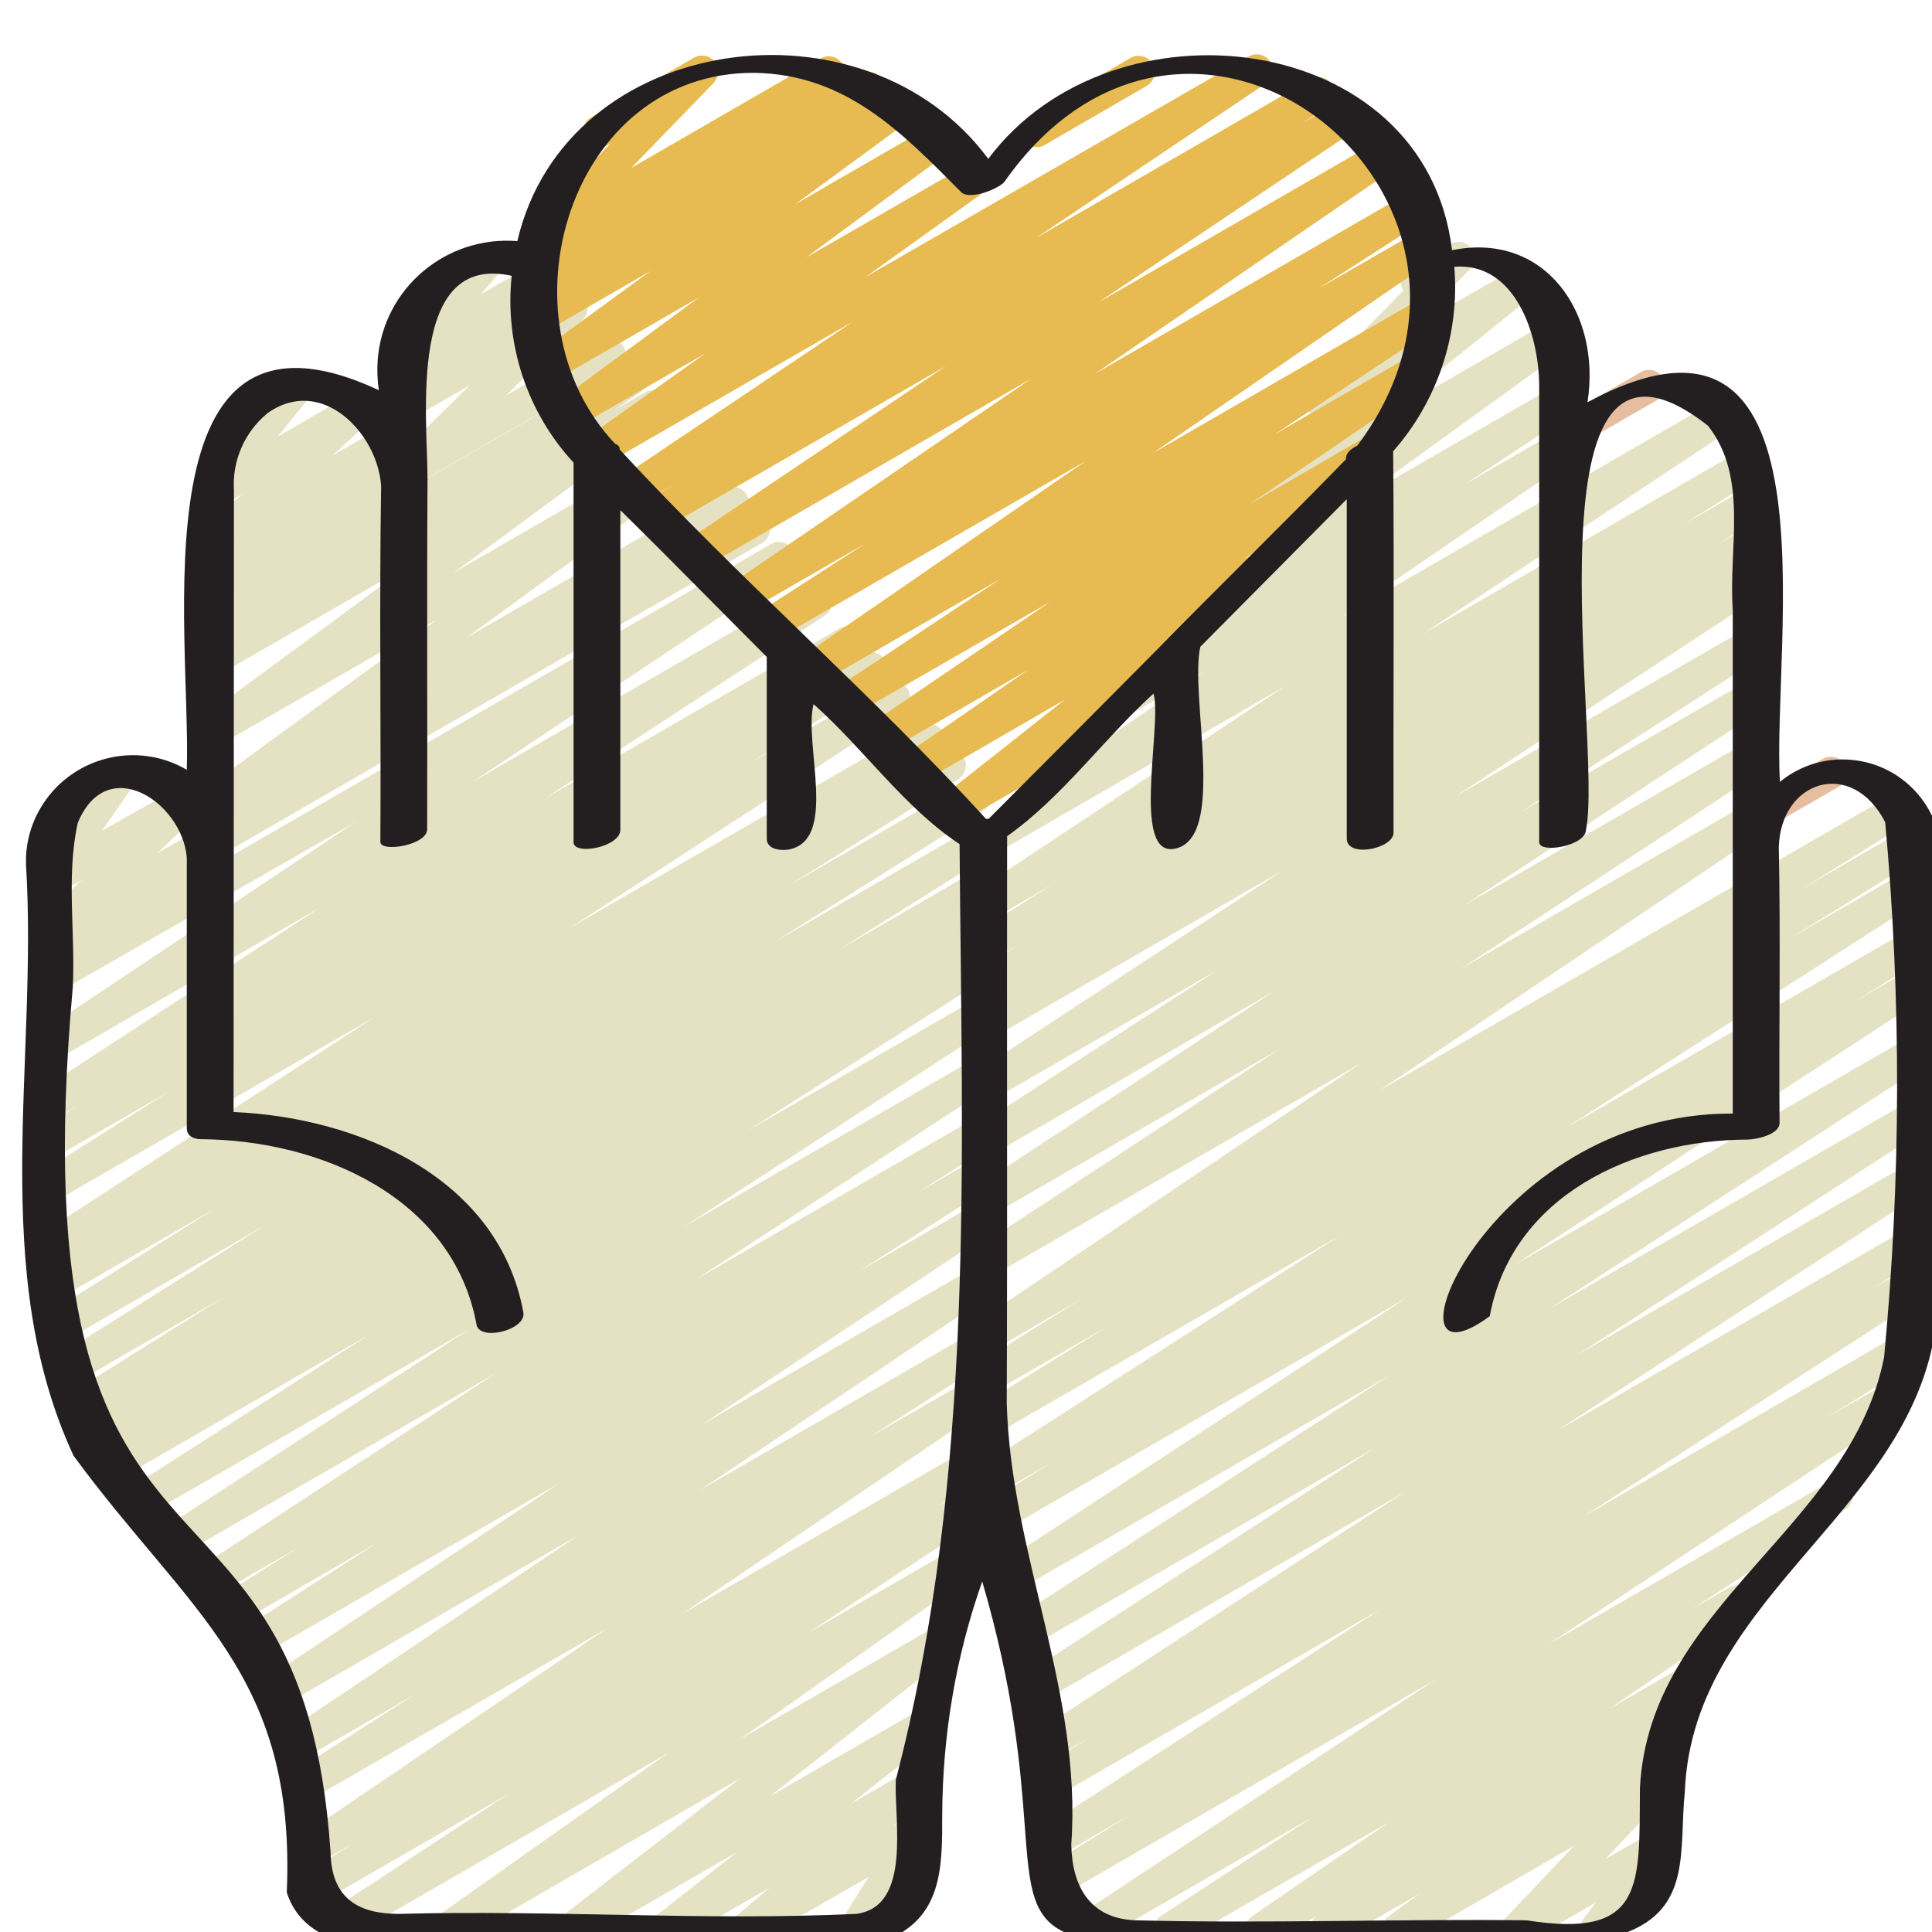
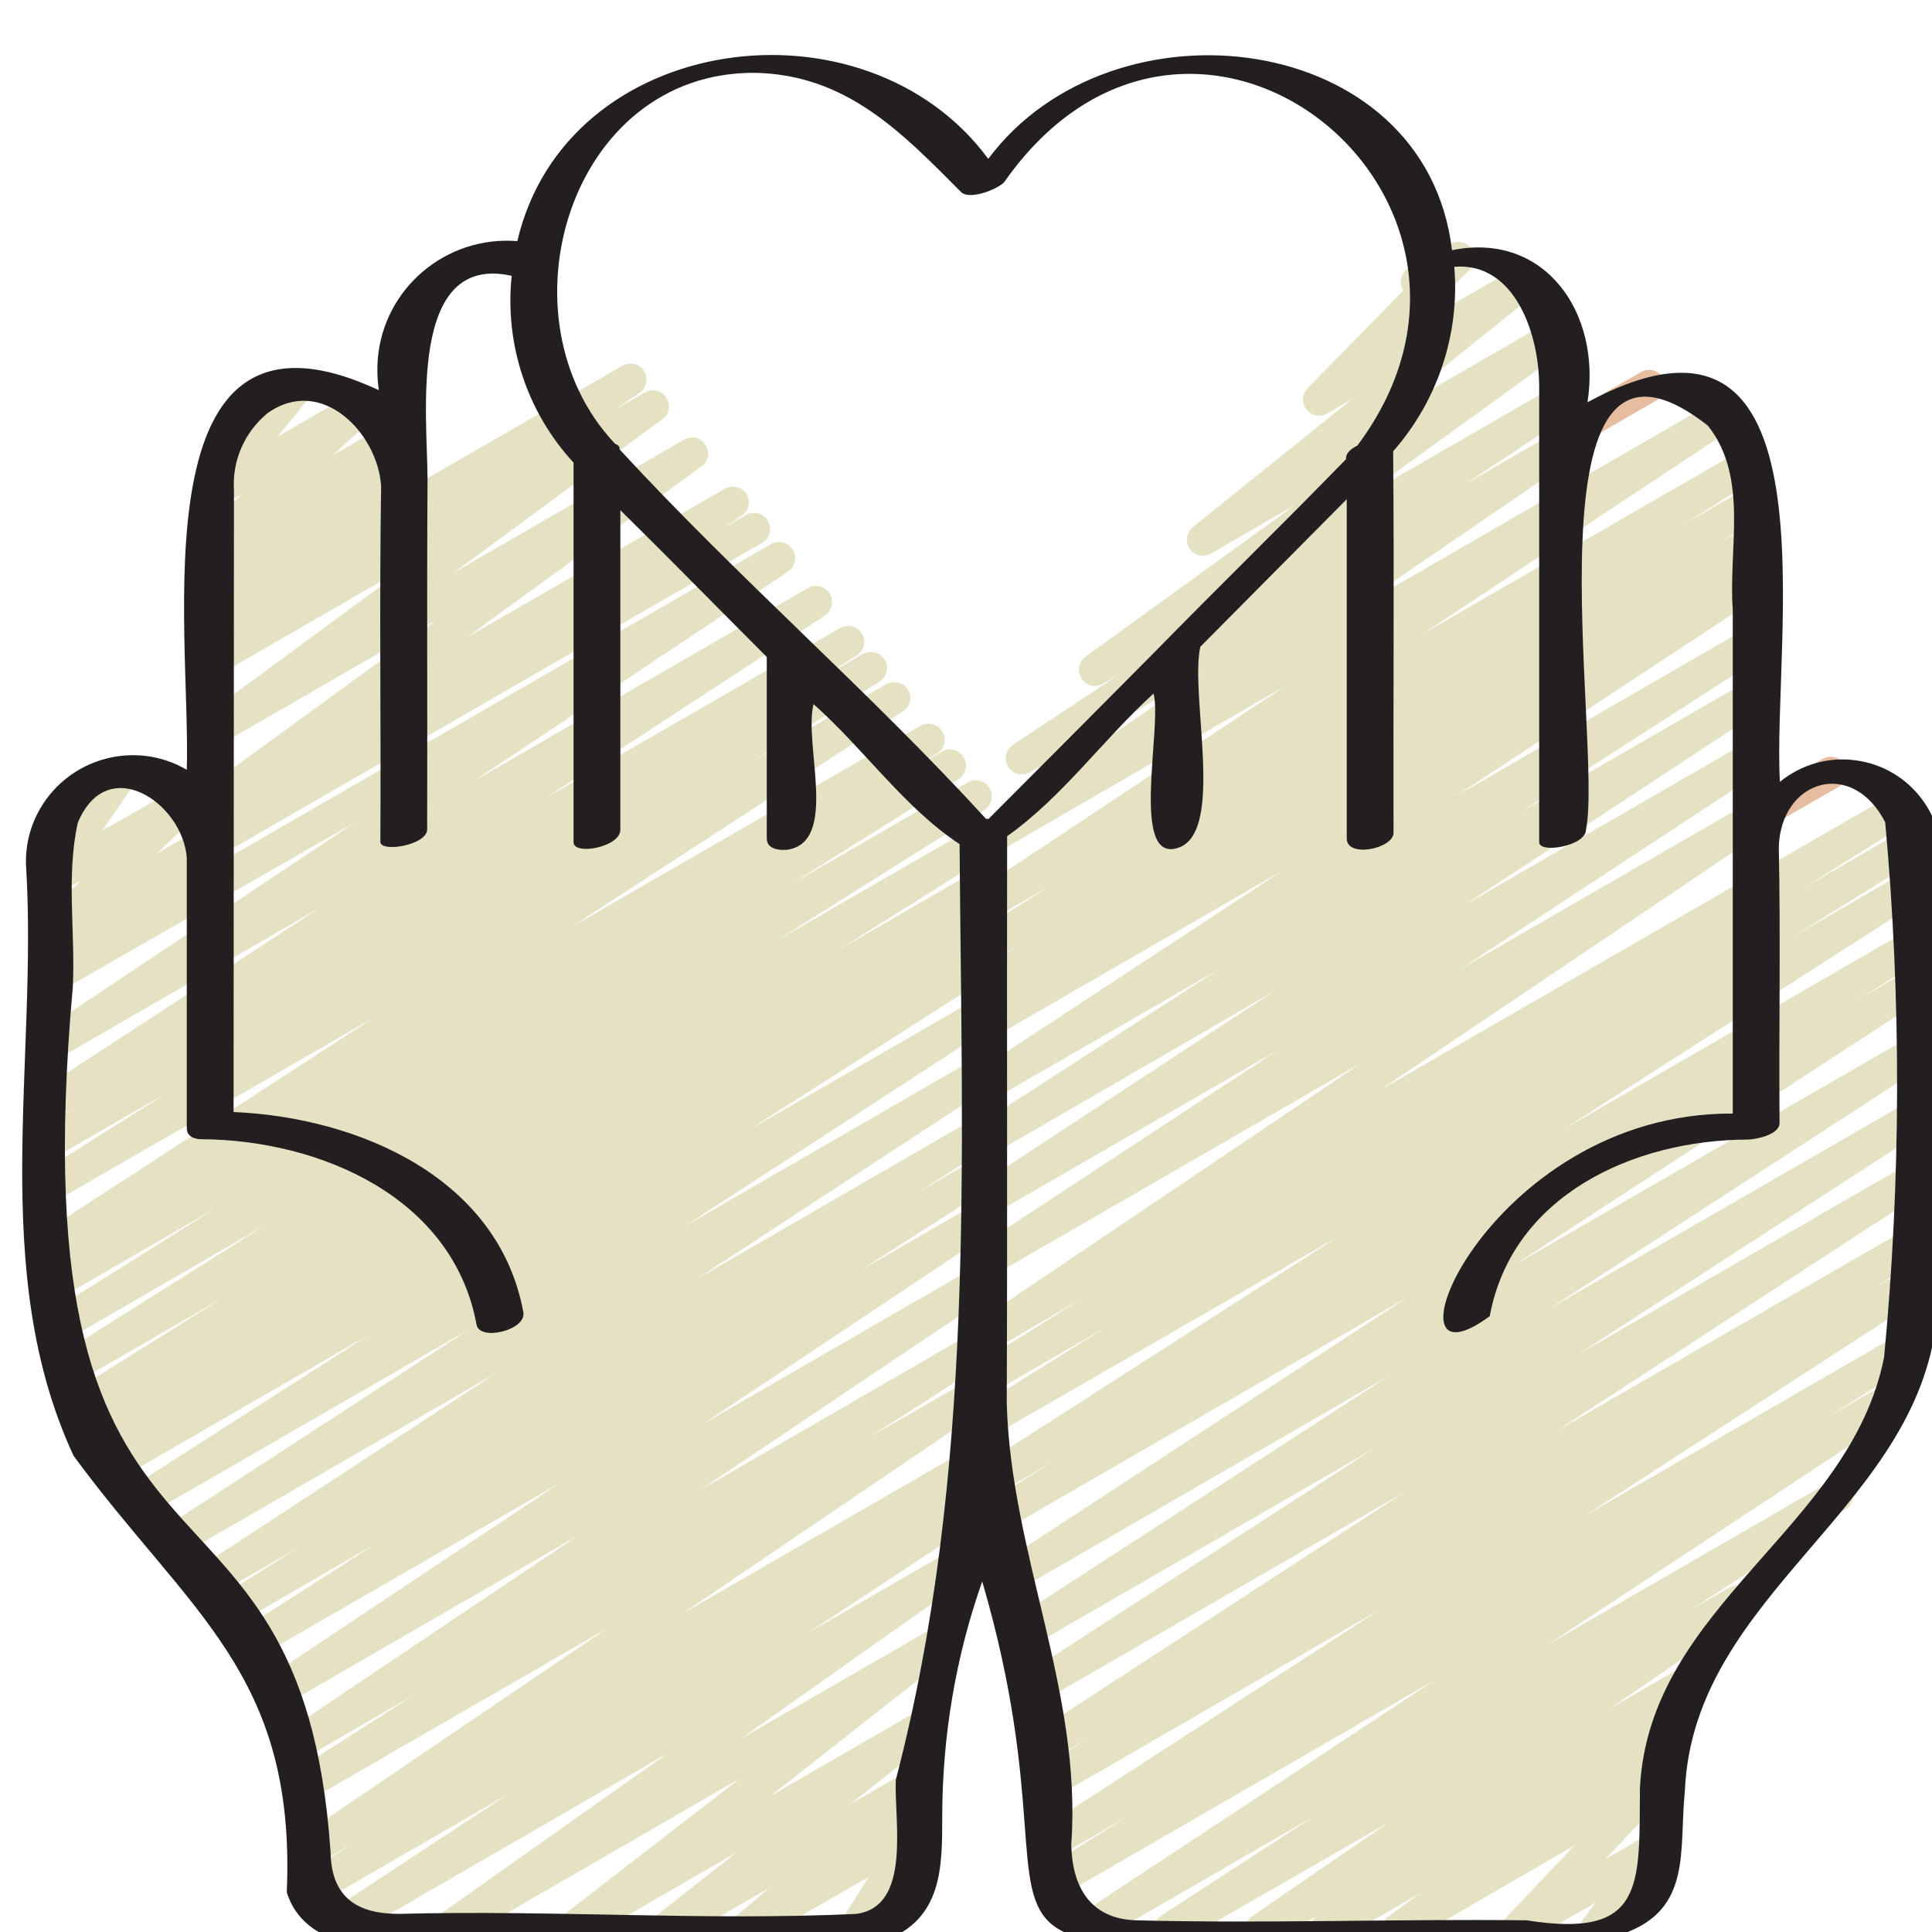
<svg xmlns="http://www.w3.org/2000/svg" xml:space="preserve" style="enable-background:new 0 0 512 512;" viewBox="0 0 512 512" height="512px" width="512px" y="0px" x="0px" id="Icons" version="1.1">
  <style type="text/css">
	.st0{fill:#E5E2C4;}
	.st1{fill:#E7BDA0;}
	.st2{fill:#E7BB51;}
	.st3{fill:#231F20;}
</style>
  <g>
    <path d="M118.4,515.6c-2.4,0-4.3-1.9-4.3-4.3c0-1.4,0.7-2.7,1.8-3.5l61.1-43.2l-84.1,48.6c-2,1.2-4.6,0.6-5.9-1.5   c-1.2-2-0.6-4.6,1.4-5.8l46.2-30.4l-49.7,28.7c-2,1.2-4.6,0.6-5.9-1.4c-1.2-2-0.6-4.6,1.4-5.9l13.2-8.4l-9.9,5.7   c-2,1.2-4.6,0.5-5.8-1.5c-1.2-2-0.6-4.5,1.3-5.7l81.6-55.4l-78,45c-2.1,1.1-4.7,0.4-5.8-1.7c-1-1.9-0.5-4.3,1.3-5.6L110,449   l-29.2,16.9c-2,1.2-4.6,0.5-5.8-1.6c-1.1-1.9-0.6-4.4,1.3-5.7l77.1-51.8l-77.2,44.6c-2,1.2-4.6,0.5-5.8-1.5c-1.2-2-0.6-4.5,1.3-5.8   l76.5-51l-78.5,45.3c-2.1,1.1-4.7,0.4-5.8-1.7c-1.1-1.9-0.5-4.4,1.4-5.6l34.6-22.2L64,429.7c-2,1.2-4.6,0.5-5.8-1.5   s-0.6-4.6,1.4-5.8l19.5-12.3l-21.2,12.2c-2,1.2-4.7,0.4-5.8-1.6c-1.1-1.9-0.5-4.4,1.3-5.7l78.2-51.2l-84,48.5   c-2.1,1.1-4.7,0.4-5.8-1.6c-1.1-1.9-0.5-4.4,1.4-5.6l81.1-52.8L38,402.1c-2.1,1.1-4.7,0.4-5.8-1.6c-1.1-2-0.5-4.4,1.4-5.6L98,353.6   l-67.2,38.8c-2.1,1.1-4.7,0.4-5.8-1.7c-1.1-2-0.5-4.4,1.4-5.6l5.7-3.5l-5.6,3.2c-2,1.2-4.6,0.6-5.9-1.5c-1.2-2-0.6-4.6,1.5-5.9   l6.9-4.3l-6.2,3.6c-2.1,1.1-4.7,0.4-5.8-1.7c-1.1-1.9-0.4-4.4,1.4-5.6l40.7-25.5l-39.8,23c-2.1,1.2-4.7,0.4-5.8-1.6   s-0.5-4.4,1.4-5.7l55.5-35l-53.6,31c-2.1,1.1-4.7,0.4-5.8-1.7c-1.1-1.9-0.4-4.4,1.4-5.6l44.7-28.1l-41.5,24   c-2.1,1.1-4.7,0.4-5.8-1.7c-1.1-2-0.5-4.4,1.4-5.6l6.5-4l-2.3,1.3c-2.1,1.1-4.7,0.3-5.8-1.7c-1-1.9-0.5-4.3,1.3-5.5L99,269.7   L15.3,318c-2.1,1.2-4.7,0.4-5.8-1.6s-0.5-4.4,1.4-5.7l33.7-21.3l-29.3,16.9c-2,1.2-4.7,0.5-5.8-1.6c-1.1-2-0.5-4.5,1.4-5.7l9.9-6.2   l-5.5,3.2c-2,1.2-4.6,0.5-5.8-1.5c-1.1-2-0.5-4.5,1.4-5.7L85,240.4l-69.6,40.2c-2.1,1.1-4.7,0.4-5.8-1.7c-1-1.9-0.5-4.3,1.3-5.5   l83.4-55.6L15.4,263c-2.1,1.2-4.7,0.4-5.8-1.6c-1-1.8-0.6-4,0.9-5.3l7.8-6.8l-2.9,1.7c-2,1.2-4.6,0.6-5.9-1.5   c-1-1.7-0.7-3.9,0.7-5.3l11.4-11l-6.4,3.7c-2.1,1.2-4.7,0.4-5.8-1.6c-0.8-1.4-0.7-3.1,0.2-4.5l8.9-13c-2.2,0.9-4.7-0.1-5.6-2.2   c-0.8-2-0.1-4.2,1.7-5.3l15.8-9.2c2-1.2,4.7-0.5,5.8,1.6c0.8,1.4,0.8,3.2-0.2,4.5l-8.9,12.9L48,208.3c2-1.2,4.6-0.6,5.9,1.5   c1,1.7,0.7,3.9-0.7,5.3l-11.5,11l11.5-6.6c2.1-1.2,4.7-0.4,5.8,1.6c1,1.8,0.6,4-0.9,5.3l-7.8,6.8l154-89c2-1.2,4.6-0.5,5.8,1.5   s0.6,4.5-1.3,5.8l-83.4,55.6l88.6-51.2c2-1.2,4.6-0.6,5.9,1.4c1.2,2,0.6,4.6-1.4,5.9l-74.1,48.4l78.3-45.2c2.1-1.1,4.7-0.4,5.8,1.7   c1.1,1.9,0.4,4.4-1.4,5.6l-10,6.3l11.4-6.6c2-1.2,4.6-0.6,5.9,1.4s0.6,4.6-1.4,5.9l0,0L199.1,202l35.8-20.7   c2.1-1.1,4.7-0.4,5.8,1.6c1.1,1.9,0.5,4.4-1.4,5.6l-88.1,57.3l92.8-53.5c2.1-1.1,4.7-0.4,5.8,1.7c1.1,2,0.5,4.4-1.4,5.6l-6.4,4   l7.7-4.5c2.1-1.1,4.7-0.3,5.8,1.8c1,1.9,0.4,4.3-1.4,5.5l-44.6,28l47-27.1c2.1-1.1,4.7-0.4,5.8,1.7c1.1,1.9,0.5,4.4-1.4,5.6   l-55.6,35l52.7-30.4c2-1.2,4.7-0.5,5.8,1.6c1.1,2,0.5,4.5-1.4,5.7L221.8,252l36.3-21c2.1-1.1,4.7-0.3,5.8,1.8   c1,1.9,0.4,4.3-1.4,5.6l-6.9,4.3l2.6-1.5c2.1-1.2,4.7-0.4,5.8,1.6c1.1,2,0.5,4.5-1.4,5.7l-5.7,3.5l1.3-0.8c2.1-1.1,4.7-0.3,5.8,1.7   c1,1.9,0.4,4.3-1.3,5.5l-64.5,41.2l60-34.6c2.1-1.1,4.7-0.4,5.8,1.6c1.1,1.9,0.5,4.4-1.4,5.6L181.4,325l76.7-44.3   c2.1-1.1,4.7-0.4,5.8,1.7c1,1.9,0.5,4.3-1.3,5.5l-78.2,51.2l73.7-42.6c2.1-1.1,4.7-0.4,5.8,1.7c1.1,1.9,0.5,4.4-1.4,5.6l-19.4,12.3   l15-8.7c2.1-1.1,4.7-0.4,5.8,1.6c1.1,2,0.5,4.4-1.4,5.6l-34.7,22.2l30.3-17.5c2-1.2,4.7-0.4,5.8,1.6c1.1,1.9,0.5,4.4-1.3,5.6   l-76.5,51l72-41.6c2.1-1.2,4.7-0.4,5.8,1.6c1.1,1.9,0.5,4.4-1.3,5.6l-77.1,51.8L258,353c2.1-1.1,4.7-0.4,5.8,1.7   c1.1,1.9,0.5,4.4-1.4,5.6l-31.7,20.4L258,365c2.1-1.2,4.7-0.4,5.8,1.6c1.1,1.9,0.5,4.3-1.3,5.6l-81.6,55.4l76.4-44.1   c2.1-1.1,4.7-0.4,5.8,1.7c1,1.9,0.5,4.3-1.4,5.6l-13.2,8.4l7.5-4.3c2-1.2,4.6-0.5,5.8,1.6c1.1,2,0.5,4.5-1.3,5.7l-46.3,30.5   l38.6-22.3c2-1.2,4.7-0.5,5.8,1.6c1.1,1.9,0.6,4.3-1.2,5.6l-61.1,43.2l50.3-29c2-1.2,4.7-0.5,5.8,1.6c1,1.8,0.6,4.2-1.1,5.5   L204.1,476l38.4-22.2c2-1.2,4.7-0.5,5.8,1.6c1.1,1.8,0.6,4.2-1.1,5.5L225.5,478l15.6-9c2-1.2,4.7-0.5,5.8,1.6c1,1.8,0.6,4-0.9,5.4   l-9.2,7.8l4.1-2.4c2-1.2,4.6-0.5,5.8,1.6c0.8,1.4,0.8,3.1-0.1,4.4l-7.5,11.9c2.2-0.8,4.7,0.5,5.4,2.7c0.6,1.9-0.1,4-1.8,5   l-14.2,8.2c-2,1.2-4.7,0.5-5.8-1.6c-0.8-1.4-0.8-3.1,0.1-4.4l7.4-11.8L199.6,515c-2.1,1.2-4.7,0.4-5.8-1.6c-1-1.8-0.6-4,0.9-5.3   l9.2-7.8L178.4,515c-2,1.2-4.7,0.5-5.8-1.6c-1-1.8-0.6-4.1,1-5.5l21.6-17L153.5,515c-2,1.2-4.7,0.5-5.8-1.6c-1-1.8-0.6-4.2,1.1-5.5   l47.3-36.6L120.5,515C119.9,515.4,119.1,515.6,118.4,515.6L118.4,515.6z" class="st0" />
    <path d="M56,227.5c-2.4,0-4.3-1.9-4.3-4.3c0-1.4,0.7-2.8,1.9-3.6l5.1-3.3l-0.6,0.4c-2,1.2-4.7,0.4-5.8-1.6   c-1.1-1.9-0.6-4.3,1.2-5.5l62.3-45.4l-57.7,33.3c-2,1.1-4.5,0.5-5.7-1.4s-0.8-4.4,1-5.8l55.3-40.7l-50.6,29.2   c-2.1,1.2-4.7,0.4-5.8-1.6c-1.1-1.9-0.5-4.4,1.3-5.6l6.6-4.4l-2.1,1.2c-2.1,1.2-4.7,0.4-5.8-1.6c-1-1.8-0.6-4.1,1.1-5.4l3.9-3.1   c-2.2,0.7-4.6-0.5-5.4-2.8c-0.5-1.7,0-3.5,1.4-4.6l3.1-2.5c-2.3,0.3-4.5-1.3-4.8-3.7c-0.2-1.4,0.3-2.8,1.4-3.7l11.1-10l-6.1,3.5   c-2,1.2-4.7,0.5-5.8-1.6c-0.9-1.5-0.7-3.4,0.4-4.8l9.2-11.4c-2.3,0.2-4.4-1.6-4.6-3.9c-0.1-1.6,0.7-3.2,2.1-4l17.4-10   c2-1.2,4.7-0.5,5.8,1.6c0.9,1.5,0.7,3.4-0.4,4.8l-8.5,10.5l20.6-11.9c2.1-1.1,4.7-0.4,5.8,1.7c0.9,1.7,0.6,3.8-0.8,5.1l-11.1,10.1   l13.6-7.8c2-1.2,4.7-0.5,5.8,1.6c1,1.8,0.6,4.1-1,5.5l-1.5,1c1.8-0.6,3.9,0,5,1.6c1.3,1.9,0.9,4.4-0.9,5.8l-3.4,2.7L165,96.9   c2.1-1.2,4.7-0.4,5.8,1.6c1.1,1.9,0.5,4.4-1.3,5.6l-6.5,4.4l7.9-4.5c2-1.2,4.7-0.5,5.8,1.6c1.1,1.9,0.6,4.3-1.2,5.5l-55.3,40.7   l61.1-35.3c2-1.2,4.7-0.4,5.8,1.6c1.1,1.9,0.6,4.3-1.2,5.5L123.6,169l68.5-39.5c2.1-1.1,4.7-0.4,5.8,1.6c1.1,1.9,0.5,4.4-1.4,5.6   l-5.1,3.4l6.4-3.7c2.1-1.1,4.7-0.3,5.8,1.8c1,2,0.4,4.4-1.5,5.6l-144,83.1C57.5,227.3,56.7,227.5,56,227.5L56,227.5z" class="st0" />
-     <path d="M107.2,129.4c-2.4,0-4.3-1.9-4.3-4.3c0-1.1,0.5-2.2,1.3-3l20.3-20l-15.2,8.8c-2,1.2-4.7,0.5-5.8-1.6   c-1-1.7-0.7-3.9,0.8-5.2l8.7-8l-3.6,2.1c-2,1.2-4.6,0.5-5.8-1.5c-0.9-1.6-0.7-3.6,0.5-5l8.1-9.2c-1.2-0.2-2.3-1-3-2.1   c-1.2-2-0.5-4.7,1.6-5.8l17.3-10c2-1.2,4.6-0.5,5.8,1.5c0.9,1.6,0.7,3.6-0.5,5l-6,6.9l14.8-8.5c2-1.2,4.7-0.5,5.8,1.6   c1,1.7,0.7,3.9-0.8,5.2l-8.7,8l10.8-6.2c2-1.2,4.7-0.5,5.8,1.6c1,1.7,0.7,3.8-0.7,5.1l-20.3,20l25.3-14.6c2-1.2,4.7-0.4,5.8,1.6   c1.2,2,0.5,4.6-1.6,5.8l-54.2,31.3C108.7,129.2,107.9,129.4,107.2,129.4z" class="st0" />
    <path d="M469.3,218.3c-2.4,0-4.3-1.9-4.3-4.3c0-1.5,0.8-2.9,2.1-3.7l16-9.2c2-1.2,4.7-0.4,5.8,1.6   c1.2,2,0.5,4.6-1.6,5.8l-16,9.2C470.8,218.1,470.1,218.3,469.3,218.3L469.3,218.3z" class="st1" />
    <path d="M419.4,116.8c-2.4,0-4.3-1.9-4.3-4.3c0-1.5,0.8-2.9,2.1-3.7l17.5-10.1c2-1.3,4.6-0.7,5.9,1.3s0.7,4.6-1.3,5.9   c-0.1,0.1-0.2,0.1-0.3,0.2l-17.5,10.1C420.9,116.6,420.1,116.8,419.4,116.8L419.4,116.8z" class="st1" />
    <path d="M310.1,515.6c-2.4,0-4.3-1.9-4.3-4.3c0-1.4,0.7-2.8,1.9-3.6l40.4-26.3l-56.6,32.7c-2,1.2-4.6,0.5-5.8-1.6   c-1.1-2-0.5-4.5,1.3-5.7l93.3-61.6l-99.7,57.6c-2,1.2-4.7,0.5-5.8-1.6c-1.1-2-0.5-4.5,1.4-5.7l23.5-14.7L280,492.3   c-2.1,1.1-4.7,0.4-5.8-1.7c-1-1.9-0.5-4.3,1.3-5.6l90.1-58.4l-85.8,49.6c-2,1.2-4.6,0.6-5.9-1.5c-1.2-2-0.6-4.6,1.5-5.9l13.3-8.3   l-9.6,5.6c-2,1.2-4.6,0.5-5.8-1.5c-1.1-2-0.5-4.5,1.4-5.7l97.4-63.4l-95.2,55c-2,1.2-4.7,0.5-5.8-1.6c-1.1-2-0.5-4.4,1.4-5.7   l91.9-59.5l-90.9,52.5c-2.1,1.1-4.7,0.4-5.8-1.7c-1.1-1.9-0.5-4.3,1.3-5.6l99.1-64.3l-99,57.2c-2,1.2-4.6,0.5-5.8-1.5   c-1.1-2-0.5-4.5,1.4-5.7L373,343.8l-107.5,62.1c-2.1,1.1-4.7,0.3-5.8-1.8c-1-1.9-0.4-4.3,1.4-5.6l17.9-11.1l-14.9,8.6   c-2,1.2-4.6,0.5-5.8-1.5c-1.2-2-0.5-4.5,1.4-5.8l95.3-61.2l-91.9,53c-2.1,1.1-4.7,0.4-5.8-1.7c-1.1-1.9-0.4-4.4,1.4-5.6l34.8-21.7   L263,369.1c-2,1.2-4.6,0.6-5.9-1.5c-1.2-2-0.6-4.6,1.5-5.9l28.5-17.8L262.9,358c-2,1.2-4.6,0.5-5.8-1.6c-1.1-1.9-0.6-4.4,1.3-5.7   l102.2-68.9l-97.7,56.4c-2.1,1.1-4.7,0.4-5.8-1.7c-1-1.9-0.5-4.3,1.3-5.5l80.4-52.8L262.9,322c-2,1.2-4.7,0.4-5.8-1.6   c-1.1-1.9-0.5-4.4,1.3-5.7l79.2-52L262.9,306c-2.1,1.1-4.7,0.4-5.8-1.7c-1-1.9-0.5-4.3,1.3-5.6l64.4-41.7l-60,34.6   c-2,1.2-4.7,0.4-5.8-1.6c-1.1-1.9-0.5-4.4,1.3-5.7l81.6-53.6l-77.1,44.5c-2,1.2-4.7,0.5-5.8-1.6c-1.1-2-0.5-4.5,1.4-5.7l6.4-4   l-2,1.1c-2.1,1.1-4.7,0.3-5.8-1.8c-1-1.9-0.4-4.3,1.4-5.5l11.8-7.4l-7.4,4.3c-2.1,1.2-4.7,0.4-5.8-1.6c-1.1-2-0.5-4.4,1.4-5.7   l20.5-12.9l-16.1,9.3c-2.1,1.1-4.7,0.4-5.8-1.7c-1.1-1.9-0.5-4.3,1.3-5.6l82.3-54.6l-77.8,45c-2,1.2-4.6,0.5-5.8-1.5   c-1.1-1.9-0.6-4.4,1.3-5.7l60.8-41.6l-46.2,26.7c-2.1,1.1-4.7,0.4-5.8-1.7c-1.1-1.9-0.5-4.3,1.3-5.6l27.8-18.4l-3.9,2.2   c-2,1.2-4.7,0.5-5.8-1.6c-1.1-1.9-0.6-4.3,1.2-5.6l55.7-40.3l-22.5,13c-2,1.2-4.7,0.5-5.8-1.6c-1-1.8-0.6-4.1,1-5.4l42.3-34   l-6.7,3.9c-2,1.2-4.7,0.5-5.8-1.6c-1-1.7-0.7-3.7,0.6-5.1L371.9,77l-0.1-0.2c-1.2-2-0.5-4.6,1.6-5.8l10.9-6.3   c2-1.2,4.6-0.6,5.9,1.5c1,1.7,0.7,3.9-0.7,5.2l-15,15.3l27.7-16c2-1.2,4.7-0.5,5.8,1.6c1,1.8,0.6,4.1-1,5.4l-42.3,34L411,84.9   c2-1.2,4.7-0.5,5.8,1.6c1.1,1.9,0.6,4.3-1.2,5.6l-55.7,40.3l51.8-29.9c2.1-1.1,4.7-0.4,5.8,1.7c1.1,1.9,0.5,4.3-1.3,5.6l-27.9,18.5   l23.4-13.5c2-1.2,4.6-0.5,5.8,1.5c1.1,1.9,0.6,4.4-1.3,5.7l-60.8,41.6L455,106c2.1-1.1,4.7-0.4,5.8,1.7c1.1,1.9,0.5,4.3-1.3,5.6   l-82.3,54.6l84.9-49c2.1-1.1,4.7-0.4,5.8,1.7c1.1,1.9,0.5,4.4-1.4,5.6L446.1,139l16.8-9.7c2.1-1.1,4.7-0.4,5.8,1.7   c1.1,1.9,0.4,4.4-1.4,5.6l-11.9,7.5l7.5-4.3c2.1-1.1,4.7-0.4,5.8,1.7c1.1,1.9,0.4,4.4-1.4,5.6l-6.4,4l2-1.1c2-1.2,4.7-0.4,5.8,1.6   c1.1,1.9,0.5,4.4-1.3,5.7L385.8,211l77.1-44.5c2-1.2,4.7-0.5,5.8,1.6c1.1,2,0.5,4.4-1.4,5.7L403,215.2l59.9-34.6   c2.1-1.1,4.7-0.4,5.8,1.7c1,1.9,0.5,4.3-1.3,5.5l-79.2,52l74.8-43.2c2-1.2,4.7-0.4,5.8,1.6c1.1,1.9,0.5,4.4-1.3,5.7l-80.3,52.8   l75.9-43.8c2-1.2,4.6-0.5,5.8,1.6c1.1,1.9,0.6,4.4-1.3,5.7l-102.2,68.9l136.7-78.9c2-1.2,4.7-0.5,5.8,1.6c1.1,2,0.5,4.5-1.4,5.7   l-28.7,17.9l27.8-16.1c2.1-1.1,4.7-0.4,5.8,1.7c1.1,1.9,0.4,4.4-1.4,5.6l-35,21.7l30.6-17.7c2-1.2,4.6-0.5,5.8,1.5s0.5,4.5-1.4,5.8   L414.8,299l90.7-52.4c2.1-1.1,4.7-0.3,5.8,1.8c1,1.9,0.4,4.3-1.4,5.6l-18,11.2l13.6-7.9c2-1.2,4.6-0.5,5.8,1.5   c1.1,2,0.5,4.5-1.4,5.7l-108.5,70.7l104-60c2.1-1.1,4.7-0.3,5.8,1.7c1,1.9,0.5,4.3-1.3,5.5l-99.1,64.3l94.7-54.6   c2.1-1.1,4.7-0.4,5.8,1.7c1,1.9,0.5,4.3-1.3,5.6L418.1,359l87.5-50.5c2.1-1.1,4.7-0.4,5.8,1.6c1.1,1.9,0.5,4.4-1.4,5.6l-97.3,63.4   l92.9-53.6c2-1.2,4.6-0.6,5.9,1.5c1.2,2,0.6,4.6-1.5,5.9l-13.3,8.3l8.8-5c2.1-1.1,4.7-0.4,5.8,1.6c1.1,1.9,0.5,4.4-1.4,5.6   l-90.1,58.4l83.4-48.2c2-1.2,4.6-0.6,5.9,1.5c1.2,2,0.6,4.6-1.5,5.9l0,0l-23.5,14.7l15.2-8.8c2.1-1.2,4.7-0.4,5.8,1.6   c1.1,1.9,0.5,4.4-1.3,5.6l-93.4,61.6l74.3-42.9c2.1-1.1,4.7-0.4,5.8,1.6c1.1,1.9,0.5,4.4-1.4,5.6l-40.5,26.3l9.9-5.7   c2.1-1.1,4.7-0.4,5.8,1.7c1,1.9,0.5,4.3-1.2,5.5l-36.5,25l19.2-11.1c2-1.2,4.6-0.5,5.8,1.5c1.2,2,0.6,4.5-1.3,5.7l-7,4.7   c2.4,0,4.2,2,4.2,4.3c0,1.3-0.6,2.6-1.7,3.4l-8.5,6.2l1.1-0.6c2-1.2,4.6-0.5,5.8,1.5c1,1.6,0.7,3.7-0.6,5.1l-18.2,19.2l11.8-6.8   c2-1.2,4.7-0.5,5.8,1.6c0.9,1.5,0.7,3.4-0.3,4.7l-5.1,6.6c2.3,0.4,3.9,2.6,3.4,5c-0.2,1.2-1,2.3-2.1,2.9L425,515   c-1.8,1-4,0.7-5.3-0.9c-1.3-1.5-1.4-3.8-0.2-5.4l3.4-4.5L404.2,515c-2,1.2-4.6,0.5-5.8-1.6c-0.9-1.6-0.7-3.7,0.6-5.1l18.2-19.2   L372.5,515c-2,1.2-4.6,0.5-5.8-1.5c-1.1-1.9-0.6-4.3,1.2-5.6l8.5-6.2l-23,13.3c-2.1,1.2-4.7,0.4-5.8-1.6c-1.1-1.9-0.5-4.3,1.3-5.6   l0.5-0.3l-13.1,7.6c-2.1,1.1-4.7,0.4-5.8-1.7c-1-1.9-0.5-4.3,1.2-5.5l36.4-25L312.2,515C311.6,515.4,310.8,515.6,310.1,515.6   L310.1,515.6z" class="st0" />
  </g>
-   <path d="M274.8,39c-2.4,0-4.3-1.9-4.3-4.3c0-1.5,0.8-2.9,2.1-3.7l27.1-15.7c2.1-1.1,4.7-0.3,5.8,1.8  c1,2,0.4,4.4-1.5,5.6l-27.1,15.7C276.3,38.8,275.5,39,274.8,39L274.8,39z" class="st2" />
-   <path d="M252,219.1c-2.4,0-4.3-1.9-4.3-4.3c0-1.3,0.6-2.6,1.6-3.4l32.9-26l-38.7,22.4c-2,1.2-4.6,0.5-5.8-1.5  c-1.2-1.9-0.6-4.5,1.3-5.7l33.5-23.1L235,199.2c-2.1,1.1-4.7,0.4-5.8-1.7c-1-1.9-0.5-4.2,1.3-5.5l47.8-32.5l-52.6,30.3  c-2,1.2-4.7,0.4-5.8-1.6c-1.1-1.9-0.5-4.4,1.3-5.6l44.1-29.3L217,181.2c-2.1,1.2-4.7,0.4-5.8-1.6c-1.1-1.9-0.5-4.3,1.3-5.6  l75.2-51.8l-82.2,47.4c-2,1.2-4.6,0.6-5.9-1.4c-1.2-2-0.6-4.6,1.4-5.9l0,0l28.4-18.3L198,162.1c-2,1.2-4.6,0.5-5.8-1.5  c-1.1-1.9-0.6-4.4,1.3-5.7l79.7-54.5l-86.8,50.1c-2.1,1.2-4.7,0.4-5.8-1.6c-1.1-1.9-0.5-4.4,1.3-5.6L250.7,97l-74.6,43  c-2,1.2-4.7,0.5-5.8-1.6c-1.1-2-0.5-4.5,1.4-5.7l6.8-4.3l-8.9,5.1c-2.1,1.1-4.7,0.4-5.8-1.7c-1.1-1.9-0.5-4.3,1.3-5.6l61-41  l-66.3,38.2c-2,1.2-4.6,0.5-5.8-1.6c-1.1-1.9-0.6-4.3,1.2-5.6L187,93.6l-34.7,20c-2,1.2-4.7,0.5-5.8-1.6c-1.1-1.9-0.6-4.3,1.2-5.5  l37.4-27.6l-38.5,22.2c-2.1,1.2-4.7,0.4-5.8-1.6c-1.1-1.9-0.6-4.2,1.2-5.5l30.4-22.2l-28.5,16.5c-2.1,1.2-4.7,0.4-5.8-1.6  c-1.1-1.9-0.5-4.3,1.3-5.6l3.5-2.4c-1.8,0.5-3.8-0.2-4.9-1.8c-1.2-1.9-0.7-4.5,1.1-5.8l4.8-3.4c-2.3,0.4-4.5-1.2-4.9-3.5  c-0.2-1.3,0.2-2.7,1.1-3.7L161.8,38l-0.7,0.4c-2,1.3-4.6,0.7-5.9-1.3s-0.7-4.6,1.3-5.9c0.1-0.1,0.2-0.1,0.3-0.2l27.1-15.7  c2-1.2,4.7-0.5,5.8,1.6c0.9,1.6,0.7,3.7-0.6,5.1l-21.8,22.5l50.2-29c2-1.2,4.7-0.5,5.8,1.6c1.1,1.9,0.6,4.3-1.2,5.6l-2.3,1.7  l8.3-4.8c2.1-1.2,4.7-0.4,5.8,1.6c1.1,1.9,0.5,4.3-1.3,5.6l-2.4,1.6l6.4-3.7c2.1-1.2,4.7-0.4,5.8,1.6c1.1,1.9,0.6,4.2-1.2,5.5  l-30.4,22.3l35.7-20.6c2-1.2,4.7-0.5,5.8,1.6c1.1,1.9,0.6,4.3-1.2,5.5l-37.4,27.6l42.9-24.7c2.1-1.2,4.7-0.4,5.8,1.6  c1.1,1.9,0.5,4.2-1.2,5.5l-31.8,22.8L331,14.9c2.1-1.1,4.7-0.3,5.8,1.7c1,1.9,0.5,4.3-1.3,5.5l-61,41l72.7-42c2-1.2,4.6-0.6,5.9,1.4  c1.2,2,0.6,4.6-1.4,5.9l0,0l-6.7,4.3l10.4-6c2.1-1.1,4.7-0.4,5.8,1.7c1.1,1.9,0.5,4.3-1.3,5.6L291,80.2l74.3-42.9  c2-1.2,4.6-0.5,5.8,1.5c1.1,1.9,0.6,4.4-1.3,5.7l-79.7,54.6l83-47.9c2.1-1.1,4.7-0.4,5.8,1.6c1.1,1.9,0.5,4.4-1.4,5.6l-28.3,18.2  l26.9-15.5c2.1-1.1,4.7-0.4,5.8,1.7c1,1.9,0.5,4.3-1.2,5.5l-75.2,51.8l71.9-41.5c2.1-1.2,4.7-0.4,5.8,1.6c1.1,1.9,0.5,4.4-1.3,5.6  l-44.1,29.3L374.3,94c2.1-1.2,4.7-0.4,5.8,1.6c1.1,1.9,0.5,4.3-1.3,5.6L331,133.7l29.5-17.1c2-1.2,4.6-0.5,5.8,1.5  c1.2,1.9,0.6,4.5-1.3,5.7l-35,24.1c1.8-0.5,3.6,0.2,4.6,1.7c1.3,1.8,0.9,4.3-0.9,5.7l-40.5,31.9c2.2,0.7,3.5,3.1,2.8,5.4  c-0.3,1-1,1.9-1.9,2.4l-40.2,23.2C253.5,218.9,252.7,219.1,252,219.1L252,219.1z" class="st2" />
  <path d="M19.5,385.8c30.6,41.7,59,57.7,56.5,115.7c6.4,20.3,38.9,14.5,55,14.5c34.3-1.4,69.6,2.9,103.5-1.7  c15.4-5.9,15.2-19.6,15.2-33.5c0.1-21,3.6-41.9,10.6-61.7c33.7,115.3-40.4,96.6,170,93.3c18.2-6.5,14.6-22.1,16.2-37.6  c2.1-53.4,63.9-75.4,67-128.5c1.9-38.3,0.2-76.8,0.8-115.2c2-14.4-8.1-27.7-22.5-29.6c-7.2-1-14.5,1.1-20.1,5.7  c-2.2-36.9,16.5-136.9-51-100.6c3.7-23.6-11.2-45.3-35.9-40.3c-7-58.6-90-68.3-122.9-24.2C229.3-2.1,150.1,8.2,137.1,63.9  c-18.9-1.5-35.5,12.5-37,31.4c-0.2,2.7-0.1,5.5,0.3,8.1c-64.8-30.2-49.7,64-50.9,100.6c-13.5-7.9-30.9-3.3-38.8,10.2  c-2.7,4.6-4,9.8-3.8,15.1C10.1,281.5-3.2,336.9,19.5,385.8L19.5,385.8z M407.9,102.4v120.8c0,3.1,12.4,1,12.4-3.3  c4.7-23.1-17.9-146.4,32.3-107.1c10.9,13.7,5.4,32.6,6.6,48.7c0,44.5,0,89,0,133.6c-65.6-0.3-95.4,76.6-64.4,53.7  c5.9-32,38.1-46.7,68.3-46.8c2,0,8.5-1.2,8.5-4.4c-0.2-24.3,0.3-48.8-0.2-73.1c0.5-17.8,19.4-23.7,28.2-6.6  c4.3,47.2,4.2,94.7-0.3,141.8c-9,45.4-62.2,65.6-64.7,114.1c-0.2,25.8,1.4,40.1-30,35.1c-34.5-0.4-69.1,0.9-103.6,0  c-12-0.4-16.9-8.8-17.1-20.1c2.9-40.4-16-76.9-17.1-116.9c0.2-50.1,0-100.2,0.1-150.3c14.7-10.4,25.5-25.7,38.8-37.8  c2.4,8.7-6.6,46.1,7,40.7c11.8-4.9,2.6-40.4,5.4-53.1l38.8-39.1v89.9c0,5.3,12.4,2.7,12.4-1.5c-0.1-33.7,0.2-67.4-0.1-101.1  c11.8-13.4,17.7-31.1,16.2-48.9C401.5,69.4,407.9,88.6,407.9,102.4L407.9,102.4z M199.9,19.3c24.3,0.4,39,15.7,54.8,31.6  c2.2,2.2,9.6-0.7,11.4-2.6c49.7-71,142.9,4,93.6,69.8c-1.8,0.9-3.1,2-3,3.6C340,138.9,322.4,156,305.8,173  c-14.6,14.7-29.2,29.4-43.8,44c-0.2,0-0.4,0-0.7,0c-30.9-33.8-65.3-63.4-97.1-97.9c0.1-0.8-0.5-1.2-1.2-1.5  C131.5,84.3,150.8,19.1,199.9,19.3z M19.3,261.5c0.7-14.4-1.8-29.3,1.3-43.4c7.8-18.9,27.8-5.3,28.9,9.2V299c0,2.1,1.9,2.9,3.8,2.9  c31.6,0.2,66.8,15.4,73,49.2c0.9,4.4,13.2,1.4,12.4-3.3c-6.5-35.6-43.6-51.7-76.8-53.1c0-55,0.1-109.9,0.1-164.8  c-0.5-7.8,2.8-15.4,8.9-20.4c14.3-10.2,29.2,5.3,30.1,19.3c-0.5,31.3,0,62.9-0.2,94.3c0,2.9,12.4,0.9,12.4-3.3  c0.1-30.9-0.1-61.9,0.1-92.7c0-16.4-5.4-60.2,22.3-54c-1.9,18.1,4.1,36.2,16.4,49.5v100.6c0,3.6,12.4,1.3,12.4-3.3v-84.7  c13.1,12.9,25.9,26,38.8,38.9v48.1c0,2.8,3.2,3.2,5.4,3c13.8-2,4.3-28,7-38.6c13.3,11.8,24.1,27.5,38.7,37.1  c0.6,83.7,4.3,166.6-16.9,248c-0.5,10.6,4.3,33.6-10.5,35.5c-40.1,1.9-80.9-1.1-121.2,0c-10.6,0-17.9-4-18.1-16.4  C79.8,376.2,3.7,435.6,19.3,261.5L19.3,261.5z" class="st3" />
</svg>